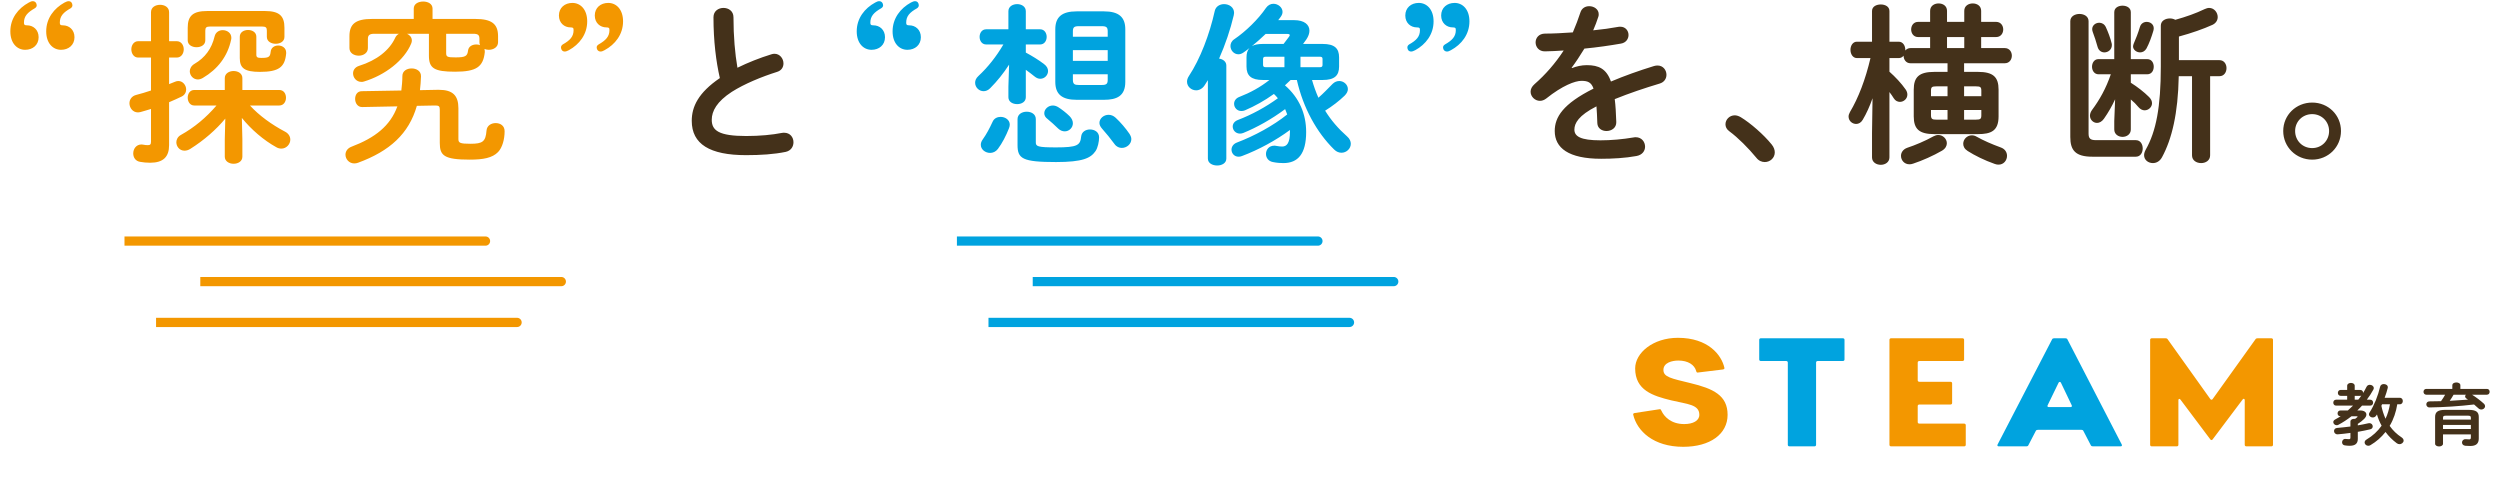
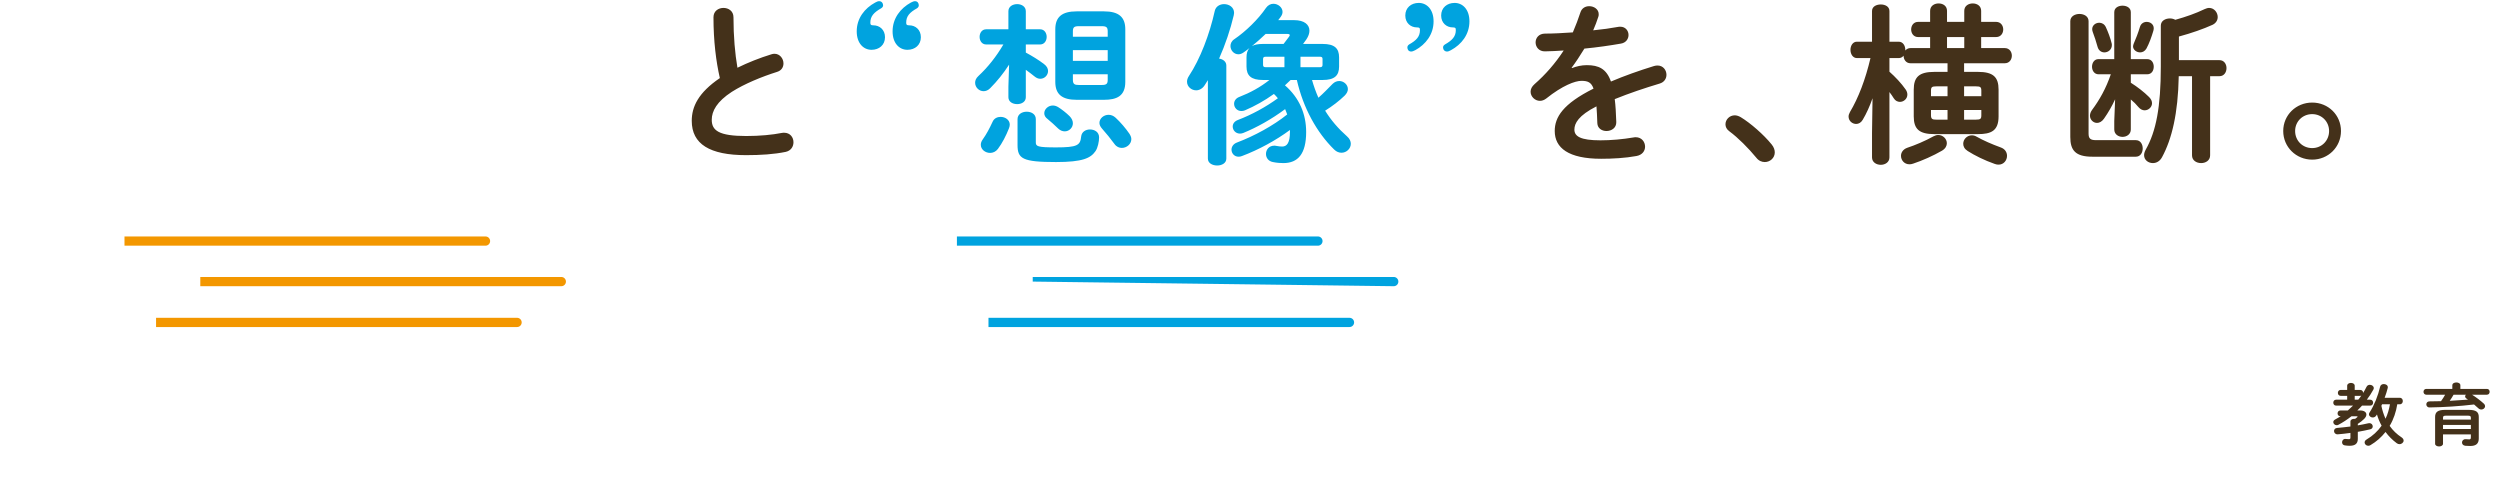
<svg xmlns="http://www.w3.org/2000/svg" width="406" height="78" viewBox="0 0 406 78" fill="none">
  <path d="M78.846 39.9C79.26 39.9 79.596 39.565 79.596 39.15C79.596 38.736 79.26 38.4 78.846 38.4V39.9ZM20.217 39.15V39.9H78.846V39.15V38.4H20.217V39.15Z" fill="#F39700" />
  <path d="M91.158 46.48C91.572 46.48 91.908 46.145 91.908 45.73C91.908 45.316 91.572 44.98 91.158 44.98V46.48ZM32.529 45.73V46.48H91.158V45.73V44.98H32.529V45.73Z" fill="#F39700" />
  <path d="M83.973 53.111C84.387 53.111 84.723 52.776 84.723 52.361C84.723 51.947 84.387 51.611 83.973 51.611V53.111ZM25.344 52.361V53.111H83.973V52.361V51.611H25.344V52.361Z" fill="#F39700" />
  <path d="M214.031 39.9C214.445 39.9 214.781 39.565 214.781 39.15C214.781 38.736 214.445 38.4 214.031 38.4V39.9ZM155.402 39.15V39.9H214.031V39.15V38.4H155.402V39.15Z" fill="#00A3DF" />
-   <path d="M226.344 46.48C226.758 46.48 227.094 46.145 227.094 45.73C227.094 45.316 226.758 44.98 226.344 44.98V46.48ZM167.715 45.73V46.48H226.344V45.73V44.98H167.715V45.73Z" fill="#00A3DF" />
+   <path d="M226.344 46.48C226.758 46.48 227.094 46.145 227.094 45.73C227.094 45.316 226.758 44.98 226.344 44.98V46.48ZV46.48H226.344V45.73V44.98H167.715V45.73Z" fill="#00A3DF" />
  <path d="M219.158 53.111C219.572 53.111 219.908 52.776 219.908 52.361C219.908 51.947 219.572 51.611 219.158 51.611V53.111ZM160.529 52.361V53.111H219.158V52.361V51.611H160.529V52.361Z" fill="#00A3DF" />
-   <path d="M10.472 0.417C10.752 0.277 10.948 0.193 11.144 0.193C11.564 0.193 11.76 0.529 11.76 0.865C11.76 1.033 11.676 1.201 11.48 1.341C10.276 2.013 9.716 2.629 9.716 3.665C9.716 4.029 9.8 4.113 10.22 4.113C11.2 4.113 12.096 4.813 12.096 6.045C12.096 7.305 11.144 8.089 9.912 8.089C8.596 8.089 7.504 7.025 7.504 5.093C7.504 2.965 8.792 1.341 10.472 0.417ZM4.676 0.417C4.928 0.277 5.124 0.193 5.32 0.193C5.74 0.193 5.964 0.529 5.964 0.865C5.964 1.033 5.88 1.201 5.656 1.341C4.48 2.013 3.892 2.629 3.892 3.665C3.892 4.029 3.976 4.113 4.396 4.113C5.376 4.113 6.272 4.813 6.272 6.045C6.272 7.305 5.32 8.089 4.088 8.089C2.772 8.089 1.68 7.025 1.68 5.093C1.68 2.965 2.968 1.341 4.676 0.417ZM39.277 19.149L39.361 22.621V25.449C39.361 26.205 38.661 26.597 37.933 26.597C37.233 26.597 36.505 26.205 36.505 25.449V22.621L36.589 19.261C35.105 21.053 33.117 22.789 30.933 24.161C30.597 24.385 30.261 24.469 29.953 24.469C29.169 24.469 28.637 23.797 28.637 23.097C28.637 22.677 28.861 22.201 29.365 21.921C31.577 20.689 33.481 19.093 35.161 17.133H31.549C30.849 17.133 30.485 16.489 30.485 15.873C30.485 15.229 30.849 14.613 31.549 14.613H36.505V12.681C36.505 11.925 37.233 11.533 37.933 11.533C38.661 11.533 39.361 11.925 39.361 12.681V14.613H45.353C46.081 14.613 46.445 15.229 46.445 15.873C46.445 16.489 46.081 17.133 45.353 17.133H40.593C42.077 18.757 44.121 20.241 46.305 21.389C46.893 21.697 47.145 22.201 47.145 22.677C47.145 23.405 46.529 24.133 45.689 24.133C45.437 24.133 45.157 24.077 44.877 23.909C42.833 22.789 40.761 20.997 39.277 19.149ZM27.461 9.349V13.661C27.797 13.521 28.133 13.409 28.441 13.269C28.637 13.185 28.805 13.157 28.973 13.157C29.701 13.157 30.233 13.857 30.233 14.529C30.233 14.977 30.009 15.425 29.505 15.677C28.861 15.985 28.189 16.293 27.461 16.601V23.573C27.461 25.477 26.509 26.429 24.381 26.429C23.821 26.429 23.233 26.373 22.785 26.289C22.001 26.177 21.637 25.561 21.637 24.917C21.637 24.189 22.113 23.461 22.981 23.461C23.037 23.461 23.149 23.489 23.233 23.489C23.485 23.545 23.737 23.573 23.989 23.573C24.381 23.573 24.521 23.461 24.521 23.013V17.693C23.933 17.861 23.373 18.057 22.813 18.197C22.673 18.225 22.533 18.253 22.393 18.253C21.553 18.253 21.021 17.497 21.021 16.769C21.021 16.209 21.357 15.621 22.085 15.425C22.869 15.229 23.681 14.977 24.521 14.697V9.349H22.449C21.721 9.349 21.329 8.677 21.329 8.005C21.329 7.361 21.721 6.689 22.449 6.689H24.521V1.985C24.521 1.173 25.249 0.781 26.005 0.781C26.733 0.781 27.461 1.173 27.461 1.985V6.689H28.693C29.449 6.689 29.841 7.361 29.841 8.005C29.841 8.677 29.449 9.349 28.693 9.349H27.461ZM34.853 5.905C35.021 5.205 35.609 4.897 36.169 4.897C36.869 4.897 37.569 5.345 37.569 6.129C37.569 6.213 37.569 6.297 37.541 6.409C36.981 9.153 35.329 11.253 32.949 12.653C32.669 12.821 32.389 12.905 32.137 12.905C31.381 12.905 30.821 12.261 30.821 11.561C30.821 11.141 31.073 10.665 31.605 10.357C33.285 9.377 34.377 7.921 34.853 5.905ZM41.629 5.961V8.873C41.629 9.321 41.825 9.405 42.469 9.405C43.645 9.405 43.869 9.237 43.953 8.425C44.009 7.725 44.597 7.389 45.185 7.389C45.829 7.389 46.473 7.781 46.473 8.537V8.677C46.277 10.889 45.297 11.673 42.217 11.673C39.697 11.673 38.941 11.057 38.941 9.433V5.961C38.941 5.233 39.613 4.869 40.285 4.869C40.957 4.869 41.629 5.233 41.629 5.961ZM33.649 1.789H43.029C45.381 1.789 46.193 2.601 46.193 4.505V5.989C46.193 6.745 45.493 7.109 44.765 7.109C44.065 7.109 43.337 6.745 43.337 5.989V4.981C43.337 4.477 43.169 4.309 42.581 4.309H34.097C33.509 4.309 33.341 4.477 33.341 4.981V6.549C33.341 7.305 32.641 7.669 31.913 7.669C31.213 7.669 30.485 7.305 30.485 6.549V4.505C30.485 2.601 31.297 1.789 33.649 1.789ZM67.193 3.077V1.397C67.193 0.613 67.949 0.249 68.733 0.249C69.489 0.249 70.245 0.613 70.245 1.397V3.077H77.189C79.821 3.077 80.885 3.861 80.885 5.877V6.857C80.885 7.669 80.129 8.089 79.373 8.089C79.121 8.089 78.897 8.033 78.673 7.949C78.701 8.061 78.729 8.201 78.729 8.341V8.481C78.477 10.861 77.357 11.645 73.913 11.645C70.497 11.645 69.657 11.085 69.657 9.041V5.485H66.101C66.549 5.681 66.885 6.073 66.885 6.577C66.885 6.717 66.857 6.913 66.773 7.081C65.653 9.797 62.545 12.205 59.101 13.241C58.961 13.297 58.793 13.297 58.681 13.297C57.869 13.297 57.337 12.597 57.337 11.925C57.337 11.421 57.617 10.917 58.317 10.693C61.201 9.797 63.273 8.145 64.197 6.101C64.337 5.821 64.533 5.625 64.785 5.485H60.781C59.997 5.485 59.745 5.737 59.745 6.325V7.809C59.745 8.621 58.989 9.041 58.261 9.041C57.505 9.041 56.749 8.621 56.749 7.809V5.877C56.749 3.861 57.785 3.077 60.417 3.077H67.193ZM72.457 5.485V8.621C72.457 9.237 72.653 9.321 73.997 9.321C75.621 9.321 75.901 9.097 76.013 8.201C76.097 7.529 76.713 7.221 77.357 7.221C77.553 7.221 77.777 7.249 77.945 7.333C77.889 7.165 77.861 7.025 77.861 6.857V6.325C77.861 5.709 77.665 5.485 76.853 5.485H72.457ZM68.201 14.641L71.085 14.585H71.281C73.549 14.585 74.445 15.537 74.445 17.581V22.593C74.445 23.209 74.725 23.349 76.405 23.349C78.365 23.349 78.869 23.013 79.009 21.221C79.065 20.381 79.793 19.989 80.493 19.989C81.249 19.989 81.949 20.409 81.949 21.305C81.949 22.621 81.585 23.965 80.885 24.693C79.961 25.645 78.477 25.925 76.293 25.925C72.093 25.925 71.421 25.253 71.421 23.209V17.833C71.421 17.301 71.309 17.133 70.749 17.133H70.581L67.697 17.189C66.409 21.725 63.273 24.553 58.149 26.429C57.925 26.513 57.729 26.541 57.533 26.541C56.693 26.541 56.105 25.841 56.105 25.113C56.105 24.609 56.413 24.077 57.085 23.825C60.921 22.369 63.385 20.437 64.533 17.273L58.849 17.385C58.065 17.413 57.673 16.713 57.673 16.069C57.673 15.425 58.009 14.809 58.765 14.809L65.177 14.697C65.261 13.969 65.345 13.185 65.345 12.345C65.345 11.505 66.101 11.113 66.857 11.113C67.613 11.113 68.397 11.533 68.369 12.401C68.341 13.185 68.285 13.941 68.201 14.641ZM92.393 8.145C92.113 8.285 91.917 8.369 91.721 8.369C91.301 8.369 91.105 8.033 91.105 7.697C91.105 7.529 91.189 7.361 91.385 7.221C92.589 6.549 93.149 5.933 93.149 4.897C93.149 4.533 93.065 4.449 92.645 4.449C91.665 4.449 90.769 3.749 90.769 2.517C90.769 1.257 91.721 0.473 92.953 0.473C94.269 0.473 95.361 1.537 95.361 3.469C95.361 5.597 94.073 7.221 92.393 8.145ZM98.189 8.145C97.937 8.285 97.741 8.369 97.545 8.369C97.125 8.369 96.901 8.033 96.901 7.697C96.901 7.529 96.985 7.361 97.209 7.221C98.385 6.549 98.973 5.933 98.973 4.897C98.973 4.533 98.889 4.449 98.469 4.449C97.489 4.449 96.593 3.749 96.593 2.517C96.593 1.257 97.545 0.473 98.777 0.473C100.093 0.473 101.185 1.537 101.185 3.469C101.185 5.597 99.897 7.221 98.189 8.145Z" fill="#F39700" />
  <path d="M116.904 12.681C116.288 9.993 115.868 6.661 115.868 2.797C115.868 1.789 116.68 1.285 117.492 1.285C118.304 1.285 119.116 1.789 119.116 2.797C119.116 5.933 119.368 8.733 119.76 11.001C121.468 10.161 123.372 9.405 125.276 8.817C125.444 8.761 125.612 8.733 125.78 8.733C126.648 8.733 127.236 9.517 127.236 10.301C127.236 10.889 126.928 11.449 126.2 11.673C123.708 12.457 120.908 13.605 118.836 14.921C116.428 16.489 115.588 18.029 115.588 19.457C115.588 21.193 116.736 22.089 121.188 22.089C123.428 22.089 125.416 21.893 126.984 21.585C127.124 21.557 127.236 21.557 127.348 21.557C128.328 21.557 128.86 22.313 128.86 23.097C128.86 23.797 128.468 24.469 127.6 24.665C125.696 25.057 123.54 25.197 121.16 25.197C115.28 25.197 112.34 23.405 112.34 19.625C112.34 17.329 113.404 15.061 116.904 12.681ZM255.233 11.001L255.289 11.057C256.017 10.777 256.829 10.581 257.697 10.581C259.629 10.581 260.889 11.169 261.617 13.241C263.801 12.317 266.153 11.477 268.617 10.721C268.813 10.665 269.009 10.637 269.177 10.637C270.101 10.637 270.633 11.393 270.633 12.149C270.633 12.737 270.297 13.353 269.513 13.577C267.077 14.305 264.585 15.145 262.233 16.097C262.373 17.133 262.429 18.365 262.485 19.821C262.513 20.773 261.701 21.277 260.889 21.277C260.161 21.277 259.433 20.857 259.405 19.989C259.377 18.925 259.321 18.029 259.265 17.273C256.353 18.757 255.681 20.017 255.681 21.053C255.681 22.145 256.689 22.789 259.909 22.789C261.673 22.789 263.521 22.621 265.341 22.313C265.453 22.285 265.565 22.285 265.649 22.285C266.601 22.285 267.161 23.041 267.161 23.825C267.161 24.497 266.713 25.169 265.761 25.337C263.941 25.673 261.869 25.785 260.021 25.785C254.729 25.785 252.489 24.021 252.489 21.277C252.489 19.037 253.805 16.881 258.789 14.389C258.425 13.353 257.837 13.129 256.829 13.129C255.793 13.129 253.749 13.885 251.089 16.013C250.753 16.265 250.417 16.377 250.081 16.377C249.269 16.377 248.569 15.677 248.569 14.893C248.569 14.473 248.765 14.053 249.213 13.661C250.977 12.121 252.573 10.301 253.945 8.201C252.853 8.285 251.845 8.313 250.921 8.341C249.913 8.369 249.381 7.613 249.381 6.885C249.381 6.185 249.885 5.457 250.921 5.457C252.237 5.457 253.805 5.373 255.429 5.261C255.905 4.141 256.325 3.049 256.661 2.013C256.885 1.313 257.473 1.005 258.089 1.005C258.873 1.005 259.629 1.509 259.629 2.293C259.629 2.433 259.629 2.573 259.573 2.713C259.321 3.497 259.041 4.225 258.733 4.925C260.189 4.785 261.589 4.589 262.793 4.365C262.905 4.337 263.017 4.337 263.129 4.337C263.997 4.337 264.473 5.009 264.473 5.681C264.473 6.297 264.081 6.941 263.241 7.081C261.477 7.389 259.377 7.697 257.305 7.893C256.605 9.041 255.905 10.105 255.233 11.001ZM280.86 21.333C280.384 20.997 280.216 20.577 280.216 20.185C280.216 19.429 280.86 18.729 281.728 18.729C282.036 18.729 282.372 18.841 282.708 19.037C284.276 19.989 286.432 21.865 287.72 23.461C288.084 23.909 288.224 24.357 288.224 24.749C288.224 25.645 287.468 26.317 286.6 26.317C286.124 26.317 285.62 26.121 285.228 25.617C283.94 24.049 282.232 22.341 280.86 21.333ZM316.28 11.673V10.273H310.26C309.532 10.273 309.14 9.657 309.14 9.041C308.944 9.293 308.692 9.433 308.356 9.433H306.844V11.645C307.768 12.457 308.776 13.521 309.476 14.529C309.672 14.809 309.756 15.089 309.756 15.369C309.756 16.041 309.168 16.545 308.552 16.545C308.188 16.545 307.796 16.377 307.544 15.957C307.348 15.621 307.096 15.285 306.844 14.949V25.561C306.844 26.345 306.144 26.765 305.444 26.765C304.716 26.765 304.016 26.345 304.016 25.561V21.585L304.1 15.957C303.652 17.245 303.092 18.477 302.504 19.457C302.224 19.933 301.832 20.129 301.44 20.129C300.796 20.129 300.208 19.625 300.208 18.925C300.208 18.701 300.292 18.449 300.432 18.197C301.804 15.901 302.952 12.905 303.764 9.433H301.58C300.88 9.433 300.516 8.761 300.516 8.089C300.516 7.445 300.88 6.773 301.552 6.773H304.016V1.789C304.016 1.061 304.716 0.725 305.444 0.725C306.144 0.725 306.844 1.061 306.844 1.789V6.773H308.356C309.056 6.773 309.42 7.445 309.42 8.089V8.201C309.644 7.949 309.924 7.809 310.26 7.809H313.452V6.017H311.492C310.764 6.017 310.372 5.401 310.372 4.785C310.372 4.169 310.764 3.553 311.492 3.553H313.452V1.761C313.452 0.949 314.152 0.557 314.824 0.557C315.524 0.557 316.196 0.949 316.196 1.761V3.553H318.996V1.761C318.996 0.949 319.696 0.557 320.368 0.557C321.068 0.557 321.74 0.949 321.74 1.761V3.553H324.176C324.932 3.553 325.324 4.169 325.324 4.785C325.324 5.401 324.932 6.017 324.176 6.017H321.74V7.809H325.576C326.332 7.809 326.724 8.425 326.724 9.041C326.724 9.657 326.332 10.273 325.576 10.273H318.968V11.673H321.208C323.672 11.673 324.568 12.485 324.568 14.557V18.897C324.568 21.249 323.364 21.781 321.208 21.781H314.152C311.688 21.781 310.792 20.969 310.792 18.897V14.557C310.792 12.485 311.688 11.673 314.152 11.673H316.28ZM314.46 19.429H316.28V17.861H313.592V18.729C313.592 19.373 313.872 19.429 314.46 19.429ZM313.592 15.621H316.28V14.025H314.46C313.76 14.025 313.592 14.137 313.592 14.725V15.621ZM318.968 14.025V15.621H321.768V14.725C321.768 14.137 321.6 14.025 320.9 14.025H318.968ZM321.768 17.861H318.968V19.429H320.9C321.6 19.429 321.768 19.317 321.768 18.729V17.861ZM318.996 6.017H316.196V7.809H318.996V6.017ZM313.984 22.145C314.264 22.005 314.516 21.921 314.768 21.921C315.552 21.921 316.168 22.565 316.168 23.265C316.168 23.685 315.944 24.133 315.384 24.469C313.984 25.281 312.164 26.093 310.708 26.569C310.484 26.653 310.288 26.681 310.092 26.681C309.252 26.681 308.72 26.009 308.72 25.309C308.72 24.805 309.028 24.245 309.756 23.993C310.96 23.601 312.696 22.873 313.984 22.145ZM321.012 22.201C322.104 22.817 323.448 23.405 324.904 23.937C325.632 24.189 325.94 24.749 325.94 25.309C325.94 26.037 325.408 26.737 324.568 26.737C324.372 26.737 324.176 26.709 323.952 26.625C322.272 26.037 320.704 25.253 319.556 24.525C319.024 24.189 318.828 23.769 318.828 23.349C318.828 22.621 319.444 21.977 320.228 21.977C320.48 21.977 320.732 22.033 321.012 22.201ZM343.356 19.653L343.496 16.125C342.992 17.217 342.404 18.253 341.676 19.289C341.34 19.765 340.92 19.961 340.556 19.961C339.94 19.961 339.408 19.429 339.408 18.785C339.408 18.505 339.52 18.169 339.744 17.861C340.976 16.209 342.012 14.361 342.796 12.065H340.808C340.108 12.065 339.744 11.449 339.744 10.833C339.744 10.217 340.108 9.601 340.78 9.601H343.356V1.985C343.356 1.257 344.028 0.921 344.7 0.921C345.372 0.921 346.044 1.257 346.044 1.985V9.601H348.704C349.432 9.601 349.768 10.217 349.768 10.833C349.768 11.449 349.432 12.065 348.704 12.065H346.044V13.437C347.08 14.081 348.2 14.949 349.012 15.761C349.348 16.097 349.488 16.433 349.488 16.769C349.488 17.385 348.928 17.917 348.284 17.917C347.948 17.917 347.584 17.749 347.276 17.385C346.94 16.965 346.52 16.545 346.044 16.153V21.025C346.044 21.809 345.372 22.229 344.7 22.229C344.028 22.229 343.356 21.809 343.356 21.025V19.653ZM350.916 10.805V4.169C350.916 3.385 351.644 2.993 352.4 2.993C352.708 2.993 353.016 3.077 353.268 3.217C355.06 2.713 356.572 2.181 358.028 1.481C358.28 1.369 358.532 1.285 358.756 1.285C359.596 1.285 360.156 2.041 360.156 2.769C360.156 3.245 359.904 3.749 359.316 4.029C357.832 4.701 355.928 5.373 353.856 5.933V9.769H360.436C361.192 9.769 361.584 10.413 361.584 11.057C361.584 11.729 361.192 12.373 360.436 12.373H358.924V25.225C358.924 26.065 358.196 26.485 357.468 26.485C356.712 26.485 355.984 26.065 355.984 25.225V12.373H353.828C353.716 18.449 352.708 22.593 351.112 25.533C350.748 26.205 350.188 26.485 349.628 26.485C348.872 26.485 348.2 25.981 348.2 25.197C348.2 24.945 348.284 24.637 348.452 24.329C350.16 21.333 350.916 17.357 350.916 10.805ZM347.528 4.365C347.696 3.805 348.172 3.553 348.62 3.553C349.208 3.553 349.768 3.945 349.768 4.589C349.768 4.729 349.74 4.841 349.712 4.981C349.404 6.017 349.04 7.025 348.592 7.865C348.34 8.313 347.948 8.509 347.556 8.509C346.968 8.509 346.408 8.089 346.408 7.529C346.408 7.389 346.464 7.249 346.52 7.081C346.828 6.381 347.248 5.317 347.528 4.365ZM341.984 4.393C342.348 5.177 342.74 6.213 342.936 7.053C342.964 7.137 342.964 7.249 342.964 7.333C342.964 8.061 342.348 8.509 341.76 8.509C341.284 8.509 340.808 8.229 340.64 7.585C340.444 6.857 340.108 5.821 339.856 5.177C339.8 5.009 339.772 4.869 339.772 4.729C339.772 4.113 340.332 3.693 340.92 3.693C341.34 3.693 341.76 3.917 341.984 4.393ZM336.216 22.257V3.441C336.216 2.657 336.972 2.265 337.7 2.265C338.456 2.265 339.184 2.657 339.184 3.441V21.697C339.184 22.481 339.464 22.761 340.388 22.761H346.856C347.612 22.761 347.976 23.433 347.976 24.105C347.976 24.777 347.612 25.449 346.856 25.449H339.8C337.056 25.449 336.216 24.413 336.216 22.257ZM375.5 16.657C378.104 16.657 380.176 18.673 380.176 21.277C380.176 23.881 378.104 25.925 375.5 25.925C372.896 25.925 370.796 23.881 370.796 21.277C370.796 18.673 372.896 16.657 375.5 16.657ZM375.5 18.533C373.932 18.533 372.728 19.737 372.728 21.277C372.728 22.845 373.932 24.049 375.5 24.049C377.04 24.049 378.244 22.845 378.244 21.277C378.244 19.737 377.04 18.533 375.5 18.533Z" fill="#44311A" />
  <path d="M147.924 0.417C148.204 0.277 148.4 0.193 148.596 0.193C149.016 0.193 149.212 0.529 149.212 0.865C149.212 1.033 149.128 1.201 148.932 1.341C147.728 2.013 147.168 2.629 147.168 3.665C147.168 4.029 147.252 4.113 147.672 4.113C148.652 4.113 149.548 4.813 149.548 6.045C149.548 7.305 148.596 8.089 147.364 8.089C146.048 8.089 144.956 7.025 144.956 5.093C144.956 2.965 146.244 1.341 147.924 0.417ZM142.128 0.417C142.38 0.277 142.576 0.193 142.772 0.193C143.192 0.193 143.416 0.529 143.416 0.865C143.416 1.033 143.332 1.201 143.108 1.341C141.932 2.013 141.344 2.629 141.344 3.665C141.344 4.029 141.428 4.113 141.848 4.113C142.828 4.113 143.724 4.813 143.724 6.045C143.724 7.305 142.772 8.089 141.54 8.089C140.224 8.089 139.132 7.025 139.132 5.093C139.132 2.965 140.42 1.341 142.128 0.417ZM163.764 14.081L163.876 10.497C162.952 11.925 161.944 13.185 160.796 14.333C160.46 14.669 160.096 14.809 159.732 14.809C159.004 14.809 158.36 14.193 158.36 13.437C158.36 13.073 158.5 12.709 158.892 12.345C160.432 10.917 161.804 9.181 162.952 7.221H160.152C159.452 7.221 159.088 6.605 159.088 5.989C159.088 5.373 159.452 4.757 160.152 4.757H163.764V1.817C163.764 1.061 164.464 0.669 165.192 0.669C165.892 0.669 166.592 1.061 166.592 1.817V4.757H168.916C169.616 4.757 169.98 5.373 169.98 5.989C169.98 6.605 169.616 7.221 168.916 7.221H166.592V8.537C167.628 9.097 168.692 9.741 169.56 10.413C170.008 10.749 170.204 11.141 170.204 11.533C170.204 12.205 169.644 12.793 168.944 12.793C168.636 12.793 168.328 12.681 167.992 12.401C167.544 12.037 167.068 11.673 166.592 11.337V15.789C166.592 16.545 165.892 16.909 165.192 16.909C164.464 16.909 163.764 16.545 163.764 15.789V14.081ZM179.276 16.209H174.852C172.444 16.209 171.38 15.285 171.38 13.297V4.757C171.38 2.769 172.444 1.845 174.852 1.845H179.276C181.684 1.845 182.748 2.769 182.748 4.757V13.297C182.748 15.593 181.376 16.209 179.276 16.209ZM175.188 13.801H178.94C179.696 13.801 179.892 13.605 179.892 12.961V12.065H174.236V12.961C174.236 13.661 174.516 13.801 175.188 13.801ZM174.236 8.145V9.881H179.892V8.145H174.236ZM179.892 5.961V5.093C179.892 4.449 179.696 4.253 178.94 4.253H175.188C174.432 4.253 174.236 4.449 174.236 5.093V5.961H179.892ZM165.248 23.545V19.345C165.248 18.533 166.004 18.141 166.732 18.141C167.488 18.141 168.216 18.533 168.216 19.345V23.125C168.216 23.769 168.496 23.937 171.492 23.937C174.964 23.937 175.44 23.601 175.58 22.173C175.664 21.389 176.336 21.025 177.008 21.025C177.764 21.025 178.492 21.445 178.492 22.313C178.492 22.957 178.296 23.993 177.904 24.553C177.12 25.673 175.86 26.317 171.492 26.317C166.004 26.317 165.248 25.757 165.248 23.545ZM161.188 19.793C161.44 19.205 161.972 18.981 162.504 18.981C163.232 18.981 163.988 19.457 163.988 20.241C163.988 20.437 163.932 20.633 163.848 20.857C163.4 22.005 162.756 23.265 162.056 24.189C161.72 24.637 161.244 24.833 160.796 24.833C160.012 24.833 159.284 24.273 159.284 23.517C159.284 23.237 159.368 22.957 159.592 22.649C160.208 21.781 160.684 20.885 161.188 19.793ZM181.18 19.121C181.992 19.877 182.804 20.829 183.42 21.725C183.616 22.033 183.728 22.313 183.728 22.593C183.728 23.405 182.972 24.021 182.188 24.021C181.768 24.021 181.32 23.853 180.984 23.377C180.34 22.509 179.696 21.697 178.968 20.885C178.688 20.577 178.548 20.241 178.548 19.961C178.548 19.233 179.248 18.645 180.032 18.645C180.424 18.645 180.816 18.785 181.18 19.121ZM171.828 17.385C172.416 17.749 173.172 18.337 173.704 18.869C174.068 19.233 174.236 19.653 174.236 20.017C174.236 20.745 173.62 21.333 172.92 21.333C172.556 21.333 172.192 21.193 171.856 20.885C171.268 20.325 170.68 19.765 170.148 19.345C169.756 19.065 169.588 18.729 169.588 18.393C169.588 17.749 170.204 17.133 170.988 17.133C171.24 17.133 171.548 17.217 171.828 17.385ZM206.156 12.989H205.092C203.188 12.989 202.432 12.289 202.432 10.805V9.321C202.432 8.677 202.572 8.173 202.908 7.809C202.572 8.089 202.236 8.313 201.928 8.537C201.648 8.733 201.368 8.817 201.116 8.817C200.388 8.817 199.828 8.173 199.828 7.473C199.828 7.081 199.996 6.661 200.472 6.353C202.292 5.121 204.364 3.105 205.596 1.285C205.932 0.809 206.38 0.613 206.8 0.613C207.556 0.613 208.284 1.201 208.284 1.929C208.284 2.181 208.2 2.433 208.004 2.713C207.864 2.909 207.724 3.077 207.584 3.273H210.188C211.812 3.273 212.652 4.001 212.652 4.981C212.652 5.429 212.484 5.905 212.148 6.409C211.952 6.689 211.784 6.913 211.616 7.137H214.808C216.712 7.137 217.468 7.837 217.468 9.321V10.805C217.468 12.289 216.712 12.989 214.808 12.989H213.072C213.352 13.969 213.688 14.921 214.108 15.873C214.92 15.173 215.676 14.361 216.404 13.633C216.74 13.297 217.132 13.157 217.496 13.157C218.224 13.157 218.896 13.745 218.896 14.473C218.896 14.809 218.728 15.173 218.364 15.537C217.496 16.377 216.376 17.245 215.2 17.973C216.152 19.513 217.328 20.885 218.756 22.145C219.204 22.537 219.372 22.957 219.372 23.349C219.372 24.133 218.672 24.805 217.86 24.805C217.468 24.805 217.048 24.665 216.656 24.273C213.856 21.529 211.644 17.553 210.608 12.989H209.6C209.292 13.297 208.984 13.577 208.676 13.857C211.028 15.901 212.12 18.533 212.12 21.445C212.12 25.001 210.776 26.485 208.424 26.485C208.004 26.485 207.388 26.457 206.716 26.317C205.96 26.177 205.596 25.589 205.596 25.001C205.596 24.329 206.072 23.657 206.94 23.657C207.024 23.657 207.108 23.657 207.22 23.685C207.64 23.769 207.976 23.797 208.228 23.797C208.956 23.797 209.488 23.265 209.488 21.417V21.109C207.22 22.789 204.392 24.329 201.704 25.337C201.508 25.421 201.312 25.449 201.144 25.449C200.444 25.449 199.996 24.889 199.996 24.301C199.996 23.853 200.276 23.377 200.864 23.153C203.748 22.061 206.772 20.409 209.04 18.589C208.956 18.309 208.816 18.029 208.704 17.721C206.492 19.373 204.112 20.689 201.928 21.585C201.732 21.669 201.536 21.697 201.368 21.697C200.668 21.697 200.192 21.137 200.192 20.549C200.192 20.129 200.444 19.709 201.032 19.485C203.3 18.617 205.512 17.413 207.528 15.957C207.332 15.705 207.108 15.481 206.884 15.257C205.372 16.349 203.748 17.245 202.18 17.917C201.984 18.001 201.788 18.029 201.592 18.029C200.892 18.029 200.416 17.469 200.416 16.853C200.416 16.433 200.668 15.957 201.284 15.733C203.02 15.061 204.672 14.165 206.156 12.989ZM211.196 9.209V10.917H214.304C214.696 10.917 214.78 10.805 214.78 10.497V9.601C214.78 9.321 214.696 9.209 214.304 9.209H211.196ZM208.592 9.209H205.596C205.204 9.209 205.12 9.321 205.12 9.629V10.497C205.12 10.805 205.204 10.917 205.596 10.917H208.592V9.209ZM209.04 5.513H205.54C204.812 6.213 204.084 6.857 203.3 7.501C203.72 7.249 204.308 7.137 205.092 7.137H208.452C208.76 6.745 209.012 6.381 209.32 5.989C209.404 5.877 209.46 5.765 209.46 5.709C209.46 5.569 209.32 5.513 209.04 5.513ZM196.16 25.757V13.017C195.992 13.297 195.796 13.577 195.628 13.857C195.264 14.417 194.732 14.669 194.256 14.669C193.5 14.669 192.772 14.081 192.772 13.269C192.772 12.989 192.856 12.681 193.08 12.345C194.9 9.601 196.44 5.569 197.28 1.761C197.448 1.033 198.12 0.669 198.792 0.669C199.604 0.669 200.416 1.173 200.416 2.097C200.416 2.209 200.388 2.349 200.36 2.489C199.828 4.757 198.988 7.249 197.98 9.517C198.596 9.601 199.156 9.993 199.156 10.637V25.757C199.156 26.513 198.4 26.877 197.672 26.877C196.916 26.877 196.16 26.513 196.16 25.757ZM229.844 8.145C229.564 8.285 229.368 8.369 229.172 8.369C228.752 8.369 228.556 8.033 228.556 7.697C228.556 7.529 228.64 7.361 228.836 7.221C230.04 6.549 230.6 5.933 230.6 4.897C230.6 4.533 230.516 4.449 230.096 4.449C229.116 4.449 228.22 3.749 228.22 2.517C228.22 1.257 229.172 0.473 230.404 0.473C231.72 0.473 232.812 1.537 232.812 3.469C232.812 5.597 231.524 7.221 229.844 8.145ZM235.64 8.145C235.388 8.285 235.192 8.369 234.996 8.369C234.576 8.369 234.352 8.033 234.352 7.697C234.352 7.529 234.436 7.361 234.66 7.221C235.836 6.549 236.424 5.933 236.424 4.897C236.424 4.533 236.34 4.449 235.92 4.449C234.94 4.449 234.044 3.749 234.044 2.517C234.044 1.257 234.996 0.473 236.228 0.473C237.544 0.473 238.636 1.537 238.636 3.469C238.636 5.597 237.348 7.221 235.64 8.145Z" fill="#00A3DF" />
  <path d="M384.373 64.91H384.925C385.237 64.91 385.393 65.151 385.393 65.391C385.393 65.632 385.237 65.873 384.925 65.873H383.593C383.353 66.146 383.089 66.409 382.825 66.661H383.305C383.941 66.661 384.301 66.945 384.301 67.328C384.301 67.547 384.181 67.788 383.929 68.039C383.641 68.324 383.293 68.597 382.909 68.838V69.079C383.485 68.98 384.049 68.871 384.613 68.74C384.673 68.729 384.733 68.718 384.793 68.718C385.129 68.718 385.333 68.98 385.333 69.243C385.333 69.451 385.213 69.659 384.913 69.724C384.277 69.877 383.605 70.009 382.909 70.129V71.289C382.909 72.066 382.441 72.394 381.589 72.394C381.313 72.394 381.073 72.372 380.785 72.328C380.485 72.285 380.353 72.055 380.353 71.825C380.353 71.562 380.533 71.278 380.869 71.278C380.905 71.278 380.941 71.278 380.977 71.289C381.157 71.311 381.325 71.322 381.469 71.322C381.625 71.322 381.709 71.267 381.709 71.081V70.304C381.013 70.403 380.329 70.479 379.669 70.534H379.609C379.249 70.534 379.045 70.271 379.045 69.998C379.045 69.757 379.213 69.516 379.561 69.495C380.257 69.44 380.989 69.352 381.709 69.265V68.466C381.709 68.16 382.009 68.017 382.309 68.017C382.357 68.017 382.417 68.017 382.465 68.028C382.585 67.941 382.693 67.853 382.801 67.766C382.849 67.722 382.873 67.689 382.873 67.667C382.873 67.624 382.825 67.602 382.729 67.602H381.877C381.193 68.138 380.473 68.608 379.765 68.98C379.669 69.035 379.573 69.057 379.477 69.057C379.177 69.057 378.925 68.816 378.925 68.553C378.925 68.389 379.021 68.225 379.261 68.105C379.537 67.963 379.837 67.788 380.137 67.602H380.077C379.777 67.602 379.621 67.372 379.621 67.142C379.621 66.901 379.777 66.661 380.077 66.661H381.289C381.577 66.409 381.853 66.146 382.129 65.873H379.381C379.081 65.873 378.925 65.632 378.925 65.391C378.925 65.151 379.081 64.91 379.381 64.91H381.181V64.286H380.125C379.825 64.286 379.669 64.046 379.669 63.805C379.669 63.564 379.825 63.324 380.125 63.324H381.181V62.645C381.181 62.339 381.493 62.185 381.793 62.185C382.105 62.185 382.405 62.339 382.405 62.645V63.324H383.305C383.617 63.324 383.773 63.564 383.773 63.794V63.816C383.977 63.488 384.157 63.159 384.325 62.82C384.433 62.59 384.649 62.492 384.865 62.492C385.177 62.492 385.501 62.711 385.501 63.017C385.501 63.094 385.489 63.17 385.441 63.258C385.141 63.816 384.781 64.374 384.373 64.91ZM382.405 64.91H382.981C383.161 64.702 383.317 64.483 383.473 64.254C383.425 64.275 383.365 64.286 383.305 64.286H382.405V64.91ZM389.737 65.654H389.317C389.125 66.868 388.729 68.083 388.081 69.166C388.597 69.899 389.245 70.523 390.013 71.026C390.253 71.191 390.349 71.376 390.349 71.552C390.349 71.858 390.037 72.132 389.677 72.132C389.533 72.132 389.377 72.088 389.233 71.978C388.525 71.453 387.913 70.84 387.409 70.151C386.737 71.004 385.921 71.727 384.973 72.285C384.853 72.361 384.721 72.394 384.613 72.394C384.277 72.394 384.013 72.142 384.013 71.858C384.013 71.683 384.109 71.497 384.361 71.355C385.321 70.786 386.137 70.042 386.773 69.133C386.449 68.543 386.197 67.93 386.017 67.306L385.921 67.459C385.777 67.7 385.549 67.799 385.333 67.799C385.021 67.799 384.721 67.58 384.721 67.284C384.721 67.186 384.745 67.087 384.817 66.989C385.573 65.829 386.209 64.221 386.533 62.798C386.605 62.503 386.857 62.371 387.133 62.371C387.457 62.371 387.781 62.557 387.781 62.886C387.781 62.919 387.781 62.962 387.769 63.006C387.649 63.51 387.469 64.056 387.265 64.604H389.737C390.061 64.604 390.217 64.866 390.217 65.129C390.217 65.391 390.061 65.654 389.737 65.654ZM388.129 65.654H386.845L386.737 65.906C386.881 66.628 387.109 67.328 387.409 68.007C387.769 67.251 387.985 66.464 388.129 65.654ZM398.257 63.159V62.579C398.257 62.262 398.581 62.109 398.917 62.109C399.241 62.109 399.565 62.262 399.565 62.579V63.159H403.885C404.173 63.159 404.317 63.389 404.317 63.63C404.317 63.86 404.173 64.1 403.885 64.1H401.461C402.133 64.527 402.817 65.041 403.357 65.534C403.513 65.676 403.573 65.829 403.573 65.971C403.573 66.267 403.297 66.507 402.973 66.507C402.817 66.507 402.637 66.453 402.481 66.3C402.277 66.114 402.037 65.895 401.785 65.687C399.445 65.971 396.853 66.135 394.573 66.168C394.213 66.179 394.033 65.917 394.033 65.665C394.033 65.424 394.201 65.183 394.549 65.183C395.161 65.183 395.797 65.173 396.421 65.151C396.673 64.811 396.889 64.461 397.093 64.1H394.021C393.733 64.1 393.577 63.86 393.577 63.63C393.577 63.389 393.733 63.159 394.021 63.159H398.257ZM400.465 64.1H398.461C398.269 64.439 398.065 64.768 397.837 65.096C398.833 65.041 399.817 64.976 400.801 64.899C400.717 64.833 400.633 64.779 400.549 64.724C400.405 64.626 400.333 64.505 400.333 64.385C400.333 64.286 400.381 64.177 400.465 64.1ZM397.105 66.562H400.909C402.121 66.562 402.553 66.901 402.553 67.722V71.201C402.553 72.044 402.121 72.427 401.161 72.427C400.933 72.427 400.621 72.416 400.369 72.394C399.997 72.35 399.829 72.11 399.829 71.858C399.829 71.595 400.033 71.322 400.381 71.322H400.465C400.657 71.344 400.849 71.355 400.993 71.355C401.173 71.355 401.269 71.289 401.269 71.048V70.545H396.745V72.066C396.745 72.35 396.421 72.504 396.109 72.504C395.785 72.504 395.461 72.35 395.461 72.066V67.722C395.461 66.901 395.905 66.562 397.105 66.562ZM400.741 67.503H397.273C396.841 67.503 396.745 67.58 396.745 67.853V68.138H401.269V67.853C401.269 67.58 401.173 67.503 400.741 67.503ZM401.269 69.67V69.013H396.745V69.67H401.269Z" fill="#44311A" />
-   <path d="M273.353 72.562C268.52 72.562 265.847 70.002 265.226 67.318C265.199 67.17 265.334 67.097 265.496 67.072L269.519 66.457C269.681 66.432 269.708 66.481 269.816 66.703C270.248 67.663 271.382 68.869 273.515 68.869C274.946 68.869 275.972 68.328 275.972 67.367C275.972 65.669 274.028 65.644 271.463 65.029C268.412 64.29 265.55 63.379 265.55 59.834C265.55 57.298 268.466 54.861 272.489 54.861C277.403 54.861 279.59 57.643 280.049 59.76C280.076 59.908 279.941 59.982 279.779 60.006L275.729 60.499C275.567 60.523 275.513 60.45 275.459 60.253C275.189 59.243 274.136 58.554 272.57 58.554C271.544 58.554 270.14 58.899 270.14 60.08C270.14 61.237 271.409 61.459 274.541 62.222C278.213 63.108 280.562 64.192 280.562 67.367C280.562 70.494 277.727 72.562 273.353 72.562ZM311.707 68.795H318.97C319.132 68.795 319.24 68.894 319.24 69.041V72.242C319.24 72.39 319.132 72.488 318.97 72.488H307.117C306.955 72.488 306.847 72.39 306.847 72.242V55.181C306.847 55.033 306.955 54.935 307.117 54.935H318.7C318.862 54.935 318.97 55.033 318.97 55.181V58.382C318.97 58.529 318.862 58.628 318.7 58.628H311.707C311.545 58.628 311.437 58.726 311.437 58.874V61.754C311.437 61.902 311.545 62.001 311.707 62.001H316.756C316.918 62.001 317.026 62.099 317.026 62.247V65.447C317.026 65.595 316.918 65.693 316.756 65.693H311.707C311.545 65.693 311.437 65.792 311.437 65.939V68.549C311.437 68.697 311.545 68.795 311.707 68.795ZM359.334 64.807L366.3 55.083C366.381 54.96 366.516 54.935 366.651 54.935H368.865C369.027 54.935 369.135 55.033 369.135 55.181V72.242C369.135 72.39 369.027 72.488 368.865 72.488H364.815C364.653 72.488 364.545 72.39 364.545 72.242V64.979C364.545 64.758 364.356 64.684 364.221 64.856L359.334 71.356C359.226 71.503 359.064 71.503 358.956 71.356L354.096 64.881C353.961 64.709 353.772 64.758 353.772 64.979V72.242C353.772 72.39 353.664 72.488 353.502 72.488H349.452C349.29 72.488 349.182 72.39 349.182 72.242V55.181C349.182 55.033 349.29 54.935 349.452 54.935H351.666C351.801 54.935 351.936 54.96 352.017 55.083L358.956 64.807C359.064 64.955 359.226 64.955 359.334 64.807Z" fill="#F39700" />
-   <path d="M285.967 54.935H299.278C299.44 54.935 299.548 55.033 299.548 55.181V58.382C299.548 58.529 299.44 58.628 299.278 58.628H295.201C295.039 58.628 294.931 58.726 294.931 58.874V72.242C294.931 72.39 294.823 72.488 294.661 72.488H290.611C290.449 72.488 290.341 72.39 290.341 72.242V58.874C290.341 58.726 290.233 58.628 290.071 58.628H285.967C285.805 58.628 285.697 58.529 285.697 58.382V55.181C285.697 55.033 285.805 54.935 285.967 54.935ZM324.406 72.193L333.262 55.107C333.316 54.984 333.451 54.935 333.586 54.935H335.422C335.557 54.935 335.692 54.984 335.746 55.107L344.575 72.193C344.656 72.365 344.575 72.488 344.386 72.488H339.877C339.742 72.488 339.607 72.439 339.553 72.316L338.338 69.977C338.284 69.854 338.176 69.805 338.041 69.805H330.94C330.805 69.805 330.67 69.854 330.616 69.977L329.401 72.316C329.347 72.439 329.239 72.488 329.104 72.488H324.595C324.406 72.488 324.325 72.365 324.406 72.193ZM334.315 62.148L332.533 65.816C332.452 65.989 332.533 66.112 332.722 66.112H336.259C336.448 66.112 336.529 65.989 336.448 65.816L334.693 62.148C334.612 61.976 334.396 61.976 334.315 62.148Z" fill="#00A3DF" />
</svg>